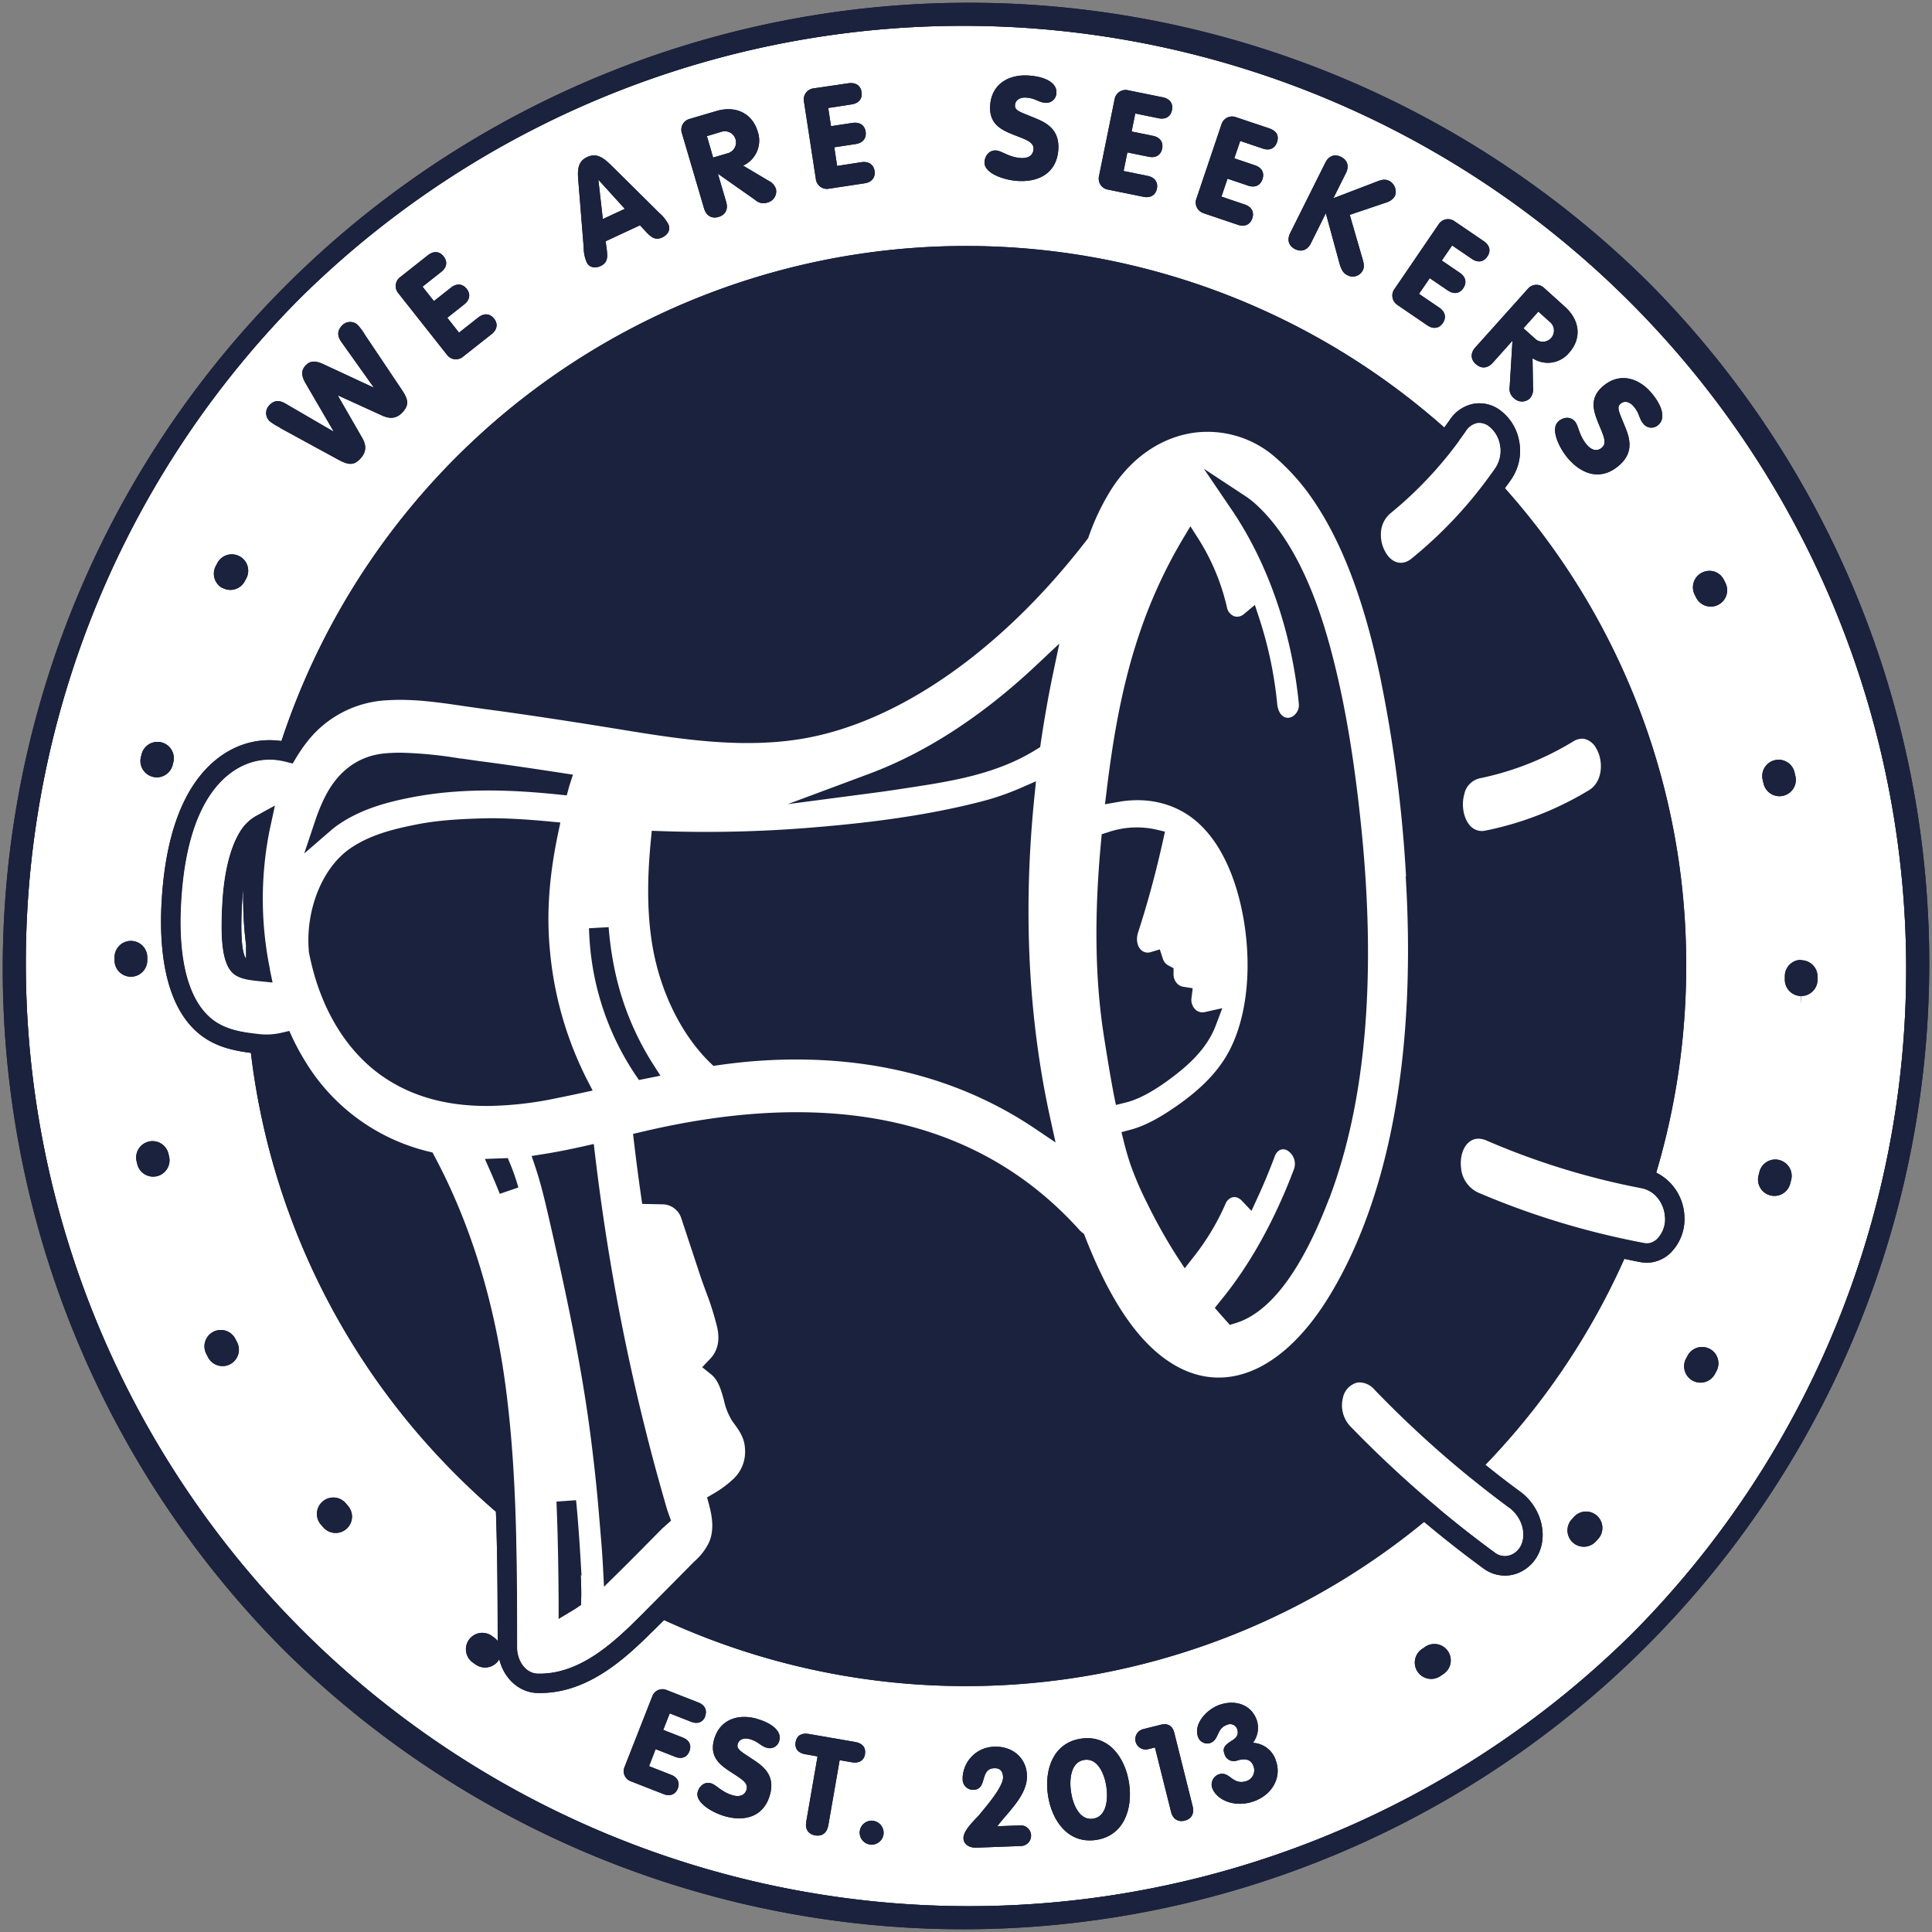
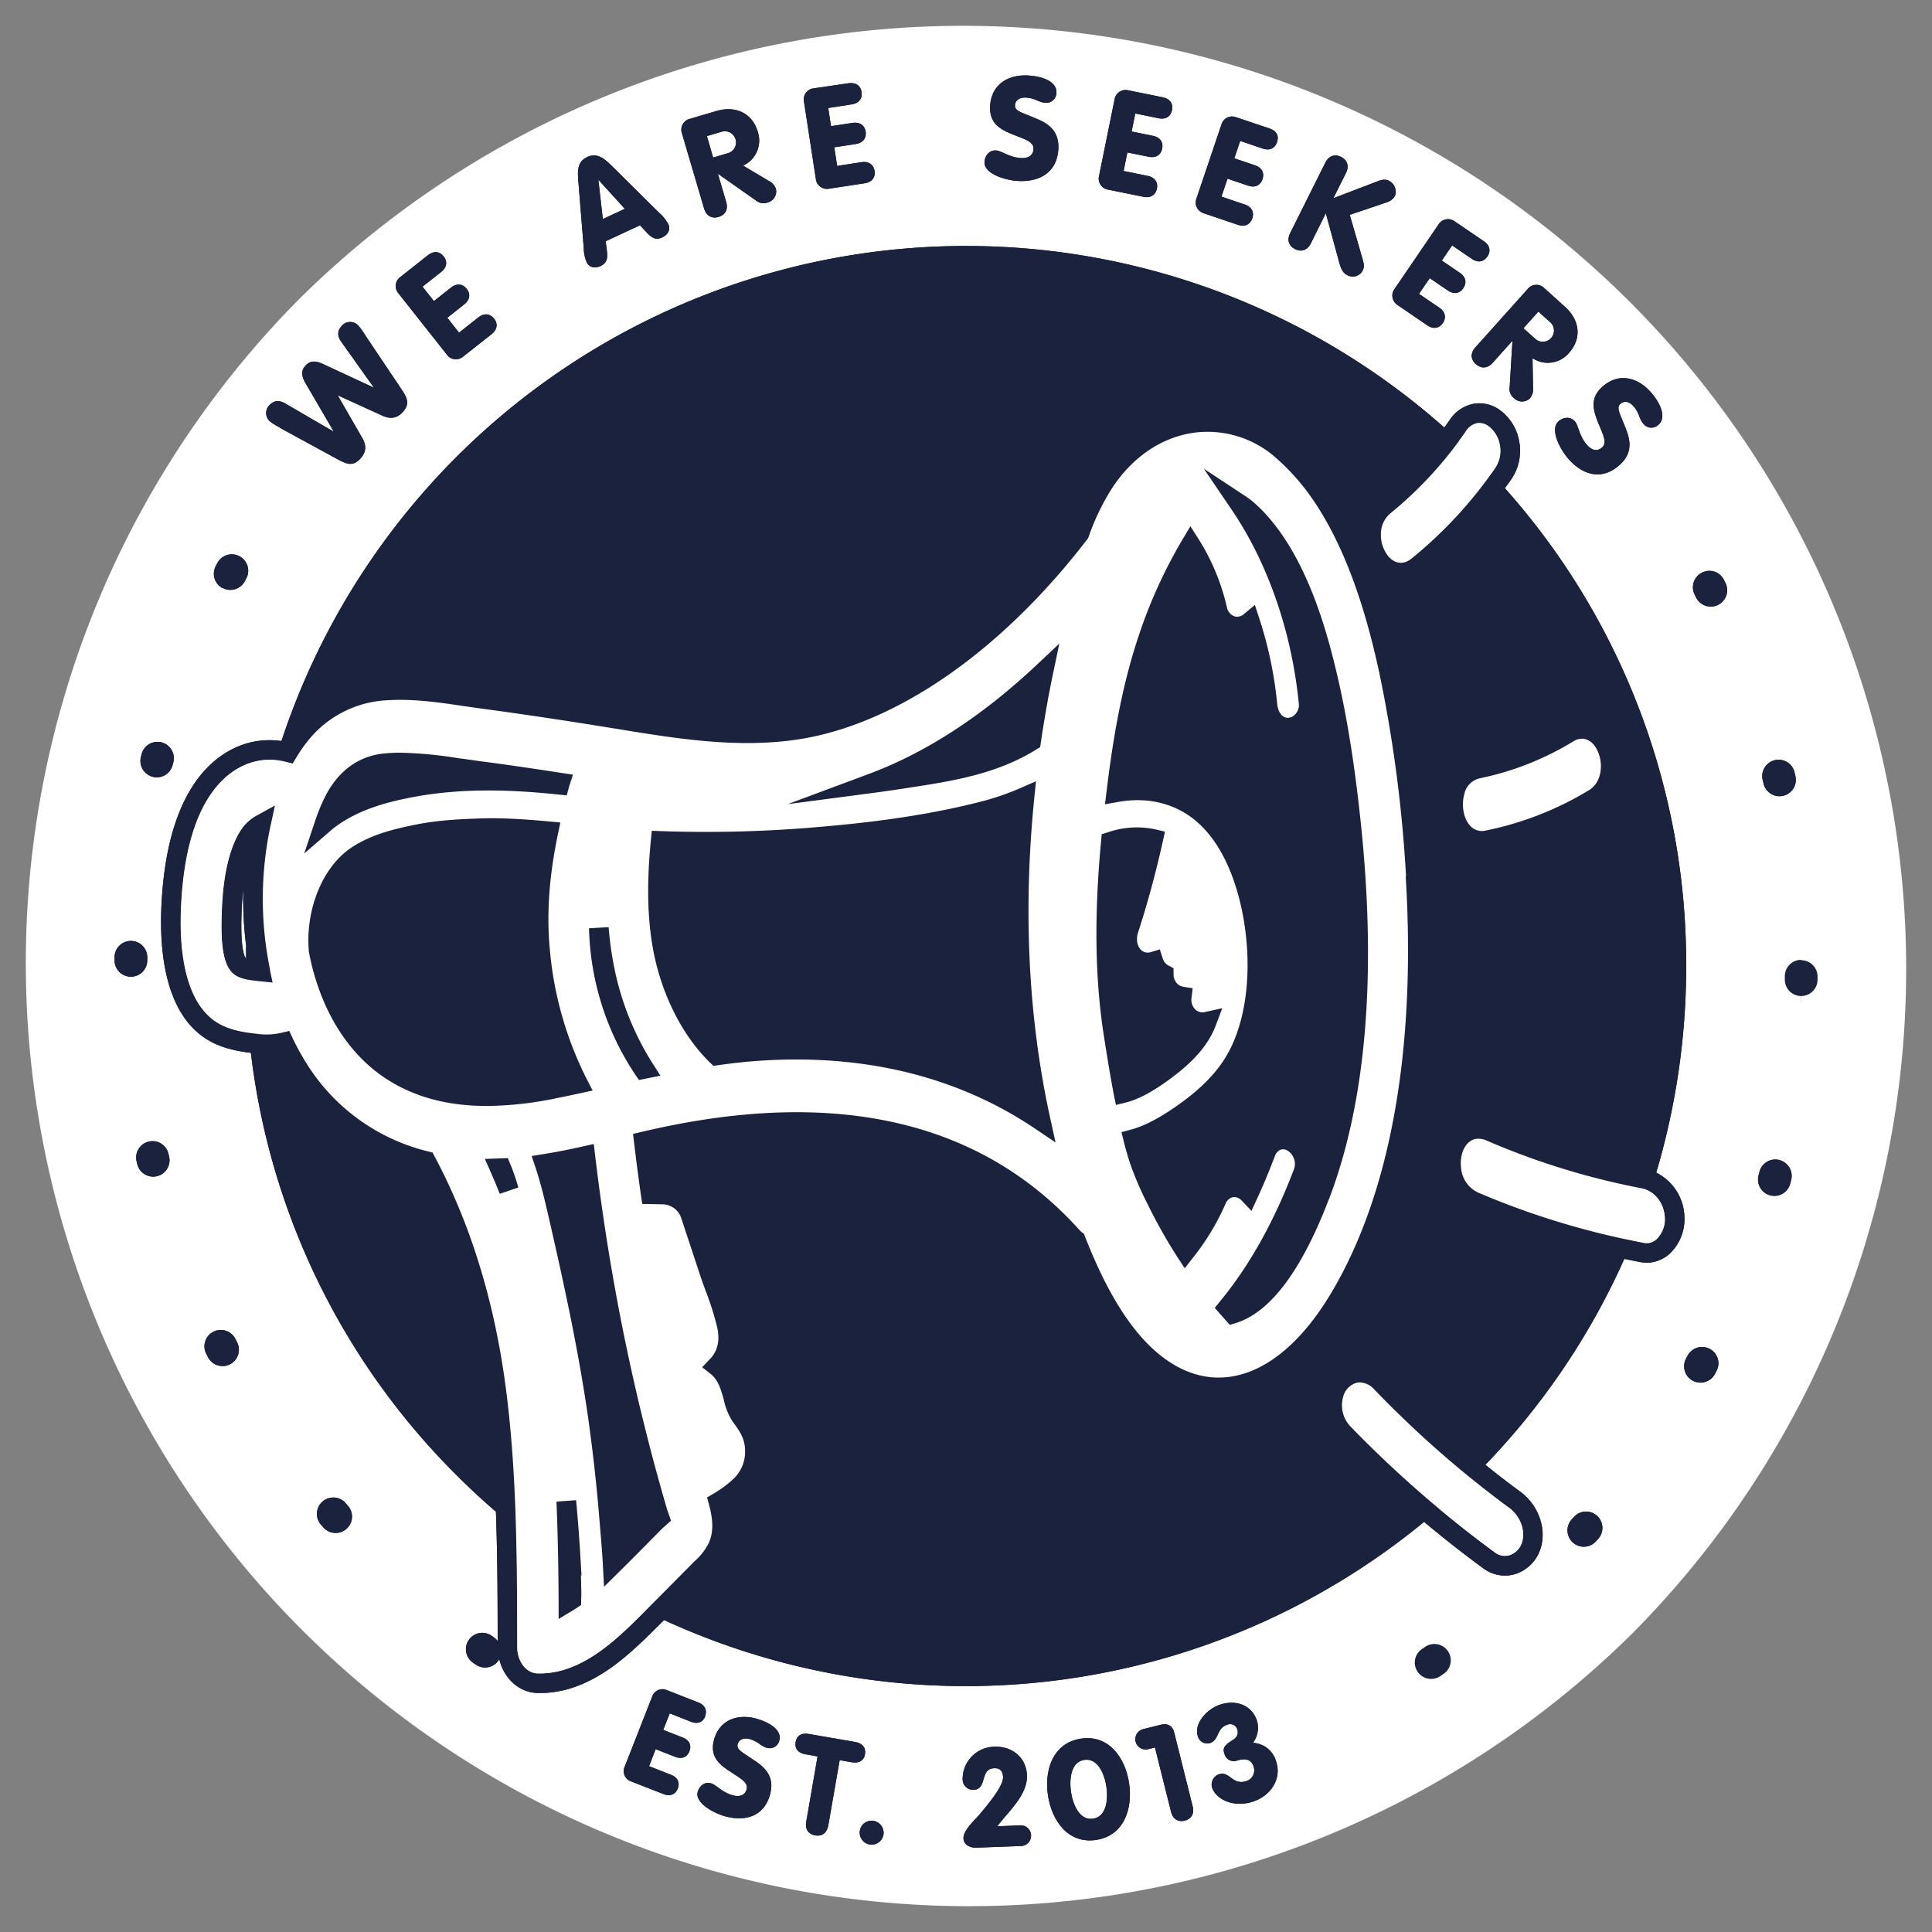
<svg xmlns="http://www.w3.org/2000/svg" viewBox="0 0 590.33 590.33">
  <rect x="0" y="0" width="590.33" height="590.33" fill="#808080" stroke="none" />
  <defs>
    <style>.cls-1{fill:#fff;}.cls-2{fill:#1a223d;}</style>
  </defs>
  <title>Recurso 1</title>
  <g id="Capa_2" data-name="Capa 2">
    <g id="Capa_1-2" data-name="Capa 1">
      <path class="cls-1" d="M498.93,498.93A288.17,288.17,0,0,1,91.4,91.4,288.17,288.17,0,0,1,498.93,498.93" />
-       <path class="cls-2" d="M503.88,86.45A295.17,295.17,0,0,0,86.45,503.88,295.17,295.17,0,0,0,503.88,86.45m-4.95,412.48A288.17,288.17,0,0,1,91.4,91.4,288.17,288.17,0,0,1,498.93,498.93" />
      <path class="cls-2" d="M543.7,354.45a5,5,0,0,0-1.26-.16,4.88,4.88,0,0,0-2.53.7,4.94,4.94,0,0,0-2.3,3.06l-.24.95a5,5,0,1,0,9.67,2.53l.26-1a5,5,0,0,0-3.6-6.07" />
      <path class="cls-2" d="M484.62,461.86a5,5,0,0,0-3.71,1.66l-.66.73a5,5,0,0,0,.33,7.06,5,5,0,0,0,7.06-.34l.7-.77a5,5,0,0,0-3.72-8.34" />
      <path class="cls-2" d="M538.82,239.24a5,5,0,1,0,9.74-2.24l-.23-1a5,5,0,0,0-9.74,2.28Z" />
      <path class="cls-2" d="M439.22,502.42a5,5,0,0,0-.94-.09,4.92,4.92,0,0,0-2.8.86l-.82.56a5,5,0,1,0,5.58,8.29l.86-.58a5,5,0,0,0,1.32-6.94,4.93,4.93,0,0,0-3.2-2.1" />
      <path class="cls-2" d="M550.36,293.28a5,5,0,0,0-5,5v1a5,5,0,0,0,4.94,5.06l.06,2.5v-2.5a5,5,0,0,0,5-4.94v-1a5,5,0,0,0-5-5" />
      <path class="cls-2" d="M526.71,177.11a5,5,0,0,0-2.91-2.47A5,5,0,0,0,520,175a5,5,0,0,0-2.17,6.73l.44.88a5,5,0,0,0,4.47,2.74,4.88,4.88,0,0,0,2.25-.54,5,5,0,0,0,2.5-2.9,5,5,0,0,0-.29-3.82Z" />
      <path class="cls-2" d="M522.44,412.18a4.9,4.9,0,0,0-2.36-.6,5,5,0,0,0-4.41,2.62l-.47.87a5,5,0,0,0,2,6.79,5,5,0,0,0,6.78-2l.49-.91a5,5,0,0,0-2-6.77" />
      <path class="cls-2" d="M68,179.64a5,5,0,0,0,6.77-2l.46-.86a5,5,0,0,0-2-6.79,5,5,0,0,0-6.79,2l-.49.92a5,5,0,0,0,2,6.77" />
      <path class="cls-2" d="M51.48,352.57a5,5,0,0,0-4.88-3.89,4.67,4.67,0,0,0-1.11.13,5,5,0,0,0-3.76,6l.24,1a5,5,0,0,0,9.73-2.29Z" />
      <path class="cls-2" d="M72,409.26a5,5,0,1,0-8.92,4.51l.47.92A5,5,0,0,0,68,417.41a4.92,4.92,0,0,0,2.28-.55,5,5,0,0,0,2.17-6.72Z" />
      <path class="cls-2" d="M46.66,237.36a5.29,5.29,0,0,0,1.25.16,5,5,0,0,0,4.84-3.77l.24-.95a5,5,0,0,0-9.67-2.53l-.26,1a5,5,0,0,0,3.6,6.08" />
      <path class="cls-2" d="M105.62,459.3a5,5,0,0,0-3.43-1.72h-.36a5,5,0,0,0-3.77,8.28l.69.78a5,5,0,1,0,7.52-6.59Z" />
      <path class="cls-2" d="M45,293.56v-1a5,5,0,1,0-10-.12v1a5,5,0,0,0,5,5l0,2.5v-2.5a5,5,0,0,0,5-5" />
      <path class="cls-2" d="M215.43,524.4c.69-1.76,0-3.39-2-4.18l-9.71-3.81a3.3,3.3,0,0,0-4.42,1.93l-8.45,21.54a3.29,3.29,0,0,0,1.93,4.41l10,3.91c2,.78,3.63.06,4.32-1.7s0-3.39-2-4.18l-6.77-2.66,2-5.2,6,2.35c2,.78,3.62.11,4.32-1.7s0-3.39-2-4.18l-6-2.35,2-5.05,6.53,2.57c2,.78,3.61.14,4.33-1.7" />
      <path class="cls-2" d="M231.2,525.16c-5.47-1.53-11.2.06-13,6.34-1.46,5.22,1.66,7.67,4.75,9.71,3.39,2.26,5.78,3.41,5.16,5.6-.39,1.41-1.69,2.45-4.24,1.74-3.36-.95-5-3.2-6.62-3.65-2-.56-3.56.84-4.06,2.62-.9,3.24,4.51,6.37,8.36,7.45,6.11,1.71,11.85.09,13.71-6.56,1.53-5.46-1.4-8.25-4.63-10.42-4.12-2.77-5.68-3.43-5.22-5.09.4-1.42,1.87-2,3.66-1.51,2.79.78,3.17,2.07,5.28,2.66a3,3,0,0,0,3.78-2.26c.7-2.51-1.71-5.15-7-6.63" />
      <path class="cls-2" d="M264.3,536c.33-1.95-.71-3.33-2.94-3.72l-14.26-2.47c-2.24-.39-3.68.55-4,2.5s.71,3.32,2.94,3.71l3.77.66-3.47,20c-.41,2.36.79,3.8,2.74,4.14s3.56-.62,4-3l3.48-20,3.76.66c2.24.39,3.7-.64,4-2.5" />
      <path class="cls-2" d="M266.74,556.34a3.66,3.66,0,1,0,3.24,4,3.72,3.72,0,0,0-3.24-4" />
      <path class="cls-2" d="M311.88,557.75l-7.15.27c3.41-4.55,9.28-9.56,9.06-15.58-.21-5.5-4.63-8.91-9.84-8.72a9.84,9.84,0,0,0-9.81,10,3.17,3.17,0,0,0,3.36,3.16c4.28-.16,1.78-6.43,6.28-6.59,1.63-.07,2.63.7,2.71,2.71.11,3-5.54,9.39-7.19,11.43-1.29,1.56-5,4.77-4.91,7.29.07,1.77,1.71,2.93,4,2.84l13.75-.51a3.16,3.16,0,0,0-.24-6.31" />
      <path class="cls-2" d="M330.29,531.25c-8.53,1.28-11.25,9.55-10.08,17.33s6.18,14.9,14.71,13.62,11.25-9.55,10.08-17.33-6.18-14.9-14.71-13.62M334,555.71c-4.2.63-6.2-4.47-6.75-8.17s-.14-9.17,4.06-9.8,6.2,4.47,6.75,8.18.14,9.16-4.06,9.79" />
      <path class="cls-2" d="M358.81,529.48c-.69-2.73-2.62-2.85-4.13-2.48l-5.39,1.35a3.15,3.15,0,0,0,1.53,6.12l2.08-.52,4.92,19.67c.58,2.32,2.26,3.16,4.18,2.68s3-2,2.43-4.34Z" />
      <path class="cls-2" d="M382.84,532.52a7.57,7.57,0,0,0,1.19-6.86c-1.69-4.89-6.65-6.38-11.38-4.75-3.78,1.3-8,5.7-6.62,9.72a3,3,0,0,0,3.64,2c2.94-1,1.94-4.45,5.2-5.58a2.28,2.28,0,0,1,3.15,1.27c.55,1.6-.16,2.64-1.52,3.47-2.34,1.47-3,2.36-2.36,4.11a2.93,2.93,0,0,0,3.78,2.07c2.09-.67,4.25-.71,5.09,1.71a3.47,3.47,0,0,1-2.05,4.5c-4.46,1.53-5.16-3.21-8.62-2a3.35,3.35,0,0,0-2,4c1.32,3.82,6.88,6.26,12.68,4.25,5.57-1.92,8.65-7.17,6.88-12.3a7.76,7.76,0,0,0-7.1-5.6" />
      <path class="cls-2" d="M85.59,130.76l17.34,9.45c3.07,1.68,4.95,2.39,7.23-.12,1.82-2,1.82-4,.51-6.3l-7.43-12.9.06-.06L116.83,127c2.42,1.08,4.41.9,6.23-1.09,2.29-2.51,1.4-4.32-.55-7.21l-11-16.4a17.74,17.74,0,0,0-2.2-3,3.38,3.38,0,0,0-4.91.29c-1.56,1.71-1.17,3.35-.15,4.81l9.91,13.93-.06.06-15.42-7.17c-2.58-1.17-4.07-.89-5.33.49s-1.41,2.9,0,5.36l8.56,14.69-.06.07-14.77-8.59c-1.55-.88-3.23-1.11-4.78.59a3.38,3.38,0,0,0,.17,4.92,17.28,17.28,0,0,0,3.13,1.92" />
      <path class="cls-2" d="M136.54,108.36a3.39,3.39,0,0,0,5,.58l8.67-6.84c1.74-1.38,2-3.21.74-4.75s-3-1.75-4.78-.37l-5.91,4.66-3.58-4.54L141.85,93c1.74-1.38,2-3.18.74-4.75s-3-1.75-4.78-.38L132.58,92l-3.47-4.41,5.7-4.5c1.74-1.37,2-3.14.74-4.74s-3-1.75-4.78-.38l-8.47,6.69a3.39,3.39,0,0,0-.58,4.94Z" />
      <path class="cls-2" d="M178.36,75.73a11.3,11.3,0,0,0,.89,4.38c.73,1.58,2.47,2,4.29,1.17,2.09-1,2.13-2.62,1.9-4.67l-.39-2.89,10.5-4.88,2,2.15c1.42,1.5,2.71,2.53,4.8,1.56,1.81-.85,2.6-2.46,1.87-4a11.48,11.48,0,0,0-2.79-3.5L187.52,51.27c-2.6-2.58-4.83-4.81-8.11-3.28s-2.93,4.62-2.62,8.27ZM182.91,55l8,8.81-6.71,3.12L182.84,55Z" />
      <path class="cls-2" d="M215.13,63.69c.7,2.38,2.47,3.17,4.44,2.59s3-2.2,2.32-4.58l-2.52-8.55.08,0,11.39,8a3.62,3.62,0,0,0,3.71.72,3.49,3.49,0,0,0,2.54-4.15,4.33,4.33,0,0,0-2.28-2.5l-7.75-4.61a8.43,8.43,0,0,0,4.47-10.38c-1.64-5.55-6.64-8.07-12.65-6.3l-8.14,2.4a3.39,3.39,0,0,0-2.38,4.37Zm5.3-23.42a3.42,3.42,0,1,1,1.93,6.56l-4.46,1.31L216,41.59Z" />
      <path class="cls-2" d="M249.29,54.71a3.4,3.4,0,0,0,4,2.95L264.23,56c2.19-.33,3.29-1.82,3-3.76s-1.79-3-4-2.69l-7.44,1.15L254.92,45l6.58-1c2.19-.34,3.29-1.79,3-3.76s-1.78-3-4-2.69l-6.58,1L253.07,33l7.18-1.11c2.19-.34,3.3-1.74,3-3.76s-1.79-3-4-2.69L248.59,27a3.4,3.4,0,0,0-2.94,4Z" />
      <path class="cls-2" d="M310.85,55.28c6.55.45,12-2.4,12.52-9.51.4-5.86-3.15-8.07-6.88-9.59-4.75-2-6.47-2.28-6.35-4.06.11-1.52,1.48-2.43,3.39-2.3,3,.21,3.65,1.43,5.9,1.59a3.09,3.09,0,0,0,3.36-3.08c.18-2.69-2.8-4.86-8.45-5.25-5.86-.41-11.33,2.39-11.79,9.12-.39,5.6,3.28,7.42,6.84,8.85,3.9,1.58,6.56,2.24,6.4,4.58-.11,1.52-1.2,2.84-3.94,2.65-3.6-.25-5.73-2.18-7.47-2.3-2.12-.15-3.42,1.59-3.55,3.5-.24,3.47,5.89,5.51,10,5.8" />
      <path class="cls-2" d="M338.57,57.94l10.83,2.2c2.18.44,3.72-.58,4.1-2.5s-.63-3.45-2.8-3.89l-7.38-1.5,1.16-5.67L351,47.9c2.17.44,3.7-.53,4.1-2.49s-.63-3.46-2.8-3.9l-6.53-1.33,1.12-5.5L354,36.13c2.17.44,3.7-.49,4.1-2.5s-.63-3.45-2.8-3.9l-10.57-2.14a3.4,3.4,0,0,0-4.16,2.75l-4.76,23.45a3.39,3.39,0,0,0,2.75,4.15" />
      <path class="cls-2" d="M367.8,65.17l10.47,3.53c2.1.71,3.75-.11,4.38-2s-.2-3.5-2.3-4.21l-7.13-2.41,1.85-5.48,6.31,2.13c2.1.7,3.74-.07,4.38-2s-.2-3.51-2.3-4.22l-6.31-2.13,1.8-5.31,6.88,2.32c2.1.71,3.73,0,4.38-2S390,40,387.92,39.26l-10.23-3.44A3.39,3.39,0,0,0,373.23,38l-7.65,22.68a3.39,3.39,0,0,0,2.22,4.46" />
      <path class="cls-2" d="M395.71,76.12c1.83.91,3.72.44,4.83-1.77l4.57-9.19L409,79.43c.45,1.64.9,3.75,2.57,4.59a3.43,3.43,0,0,0,4.86-1.47c.58-1.16.21-2.37-.24-3.91l-3.77-13,11.28-3.81a4.39,4.39,0,0,0,2.51-1.91,3.73,3.73,0,0,0-1.64-4.6c-.94-.47-1.81-.66-3.76.12l-13.4,5.13,3.85-7.71c1.1-2.22.34-4-1.49-4.92s-3.72-.44-4.82,1.78L394.23,71.2c-1.11,2.22-.35,4,1.48,4.92" />
      <path class="cls-2" d="M427,93.19l9.12,6.22c1.84,1.26,3.65.91,4.75-.71s.76-3.43-1.07-4.68l-6.22-4.23L436.87,85l5.5,3.74c1.83,1.25,3.62,1,4.75-.7s.76-3.44-1.08-4.69l-5.49-3.74L443.71,75l6,4.09c1.83,1.25,3.59,1,4.75-.71s.75-3.43-1.08-4.68l-8.91-6.07a3.4,3.4,0,0,0-4.9.92L426.1,88.3a3.39,3.39,0,0,0,.93,4.89" />
      <path class="cls-2" d="M451,111.28c1.52,1.36,3.46,1.41,5.12-.44l5.94-6.64.07.06-.84,13.9a3.62,3.62,0,0,0,1.34,3.53,3.47,3.47,0,0,0,4.86,0,4.27,4.27,0,0,0,.93-3.25l-.15-9a8.43,8.43,0,0,0,11.18-1.66c3.86-4.31,3.37-9.89-1.3-14.07L471.82,88a3.39,3.39,0,0,0-5,.28l-16,17.85c-1.66,1.84-1.4,3.77.13,5.14m19.1-16.06,3.47,3.11a3.42,3.42,0,1,1-4.56,5.08l-3.46-3.1Z" />
      <path class="cls-2" d="M476.23,128.74c-2.67,2.24.14,8.07,2.8,11.23,4.23,5,10.09,7,15.54,2.37,4.49-3.78,3.61-7.87,2.11-11.61-1.91-4.76-2.87-6.23-1.5-7.38,1.16-1,2.77-.63,4,.84,1.93,2.29,1.51,3.61,3,5.34a3.09,3.09,0,0,0,4.55.27c2.06-1.74,1.54-5.39-2.11-9.72-3.78-4.49-9.6-6.47-14.75-2.13-4.3,3.62-3,7.52-1.6,11.07,1.58,3.9,2.95,6.28,1.16,7.79-1.17,1-2.88,1.11-4.64-1-2.33-2.77-2.42-5.64-3.54-7-1.38-1.63-3.53-1.36-5-.12" />
      <path class="cls-2" d="M514.67,371.45a15.58,15.58,0,0,0-8.6-13.15,221.08,221.08,0,0,0,9.15-63.13,218.42,218.42,0,0,0-55.4-146c.63-.87,1.26-1.72,1.87-2.6a15.39,15.39,0,0,0,2.46-11.93,15,15,0,0,0-5.93-9.4,10.57,10.57,0,0,0-8-1.85,11.26,11.26,0,0,0-7.29,5c-.54.77-1.08,1.51-1.62,2.25A220.24,220.24,0,0,0,86,226.43c-9.24-1.32-18.1,2.36-24.66,10.37-7.08,8.66-11.12,22-12,39.64-.64,13,.78,30.33,11.19,39.18,4.87,4.14,10.58,5.38,16.13,6.09a218.38,218.38,0,0,0,62.87,129.06q5.82,5.82,12,11.14c.48,13.21.52,26.46.54,39.51a5.12,5.12,0,0,0-1-1l-.8-.57a5,5,0,0,0-2.9-.93,4.57,4.57,0,0,0-.83.07,5,5,0,0,0-2.08,9l.84.59a5,5,0,0,0,7-1.19,3.83,3.83,0,0,0,.25-.44c1.4,5.87,6,10.18,11.63,10.35h.92c13,0,23.45-8.41,31.13-15.74,2.24-2.14,4.47-4.34,6.68-6.55a220.54,220.54,0,0,0,232.23-30q8.83,7.41,18.1,14.21a11.14,11.14,0,0,0,6.6,2.21,10.72,10.72,0,0,0,3.48-.58l.5-.18a11.94,11.94,0,0,0,7-7.82c1.75-6-.84-13.05-6.29-17.05q-5.37-3.93-10.67-8.22a219.68,219.68,0,0,0,42.46-62.93c1.65.34,3.3.69,4.95,1a11.21,11.21,0,0,0,1.91.17,10.07,10.07,0,0,0,2.77-.39,10.65,10.65,0,0,0,4.21-2.34,14.53,14.53,0,0,0,4.5-11.64M80.1,248.27l-1.92,1.06a13.35,13.35,0,0,0-4.74,4.58c-3.17,5-5.1,12.89-5.59,22.89-.43,8.83-.32,17.46,3.39,20.7a8.76,8.76,0,0,0,3.92,1.75c.1,5.47.4,10.92.89,16.32-4.27-.63-8.29-1.7-11.61-4.52-8.54-7.27-9.65-22.67-9.08-34.31.8-16.34,4.38-28.5,10.64-36.14,4.92-6,11.42-9,18.2-8.35q-2.36,7.92-4.1,16m-4.91,40.92c0,1.24,0,2.49,0,3.73-.53-.56-1.91-3.26-1.3-15.85.09-1.93.25-3.77.46-5.52a112.85,112.85,0,0,0,.89,17.64M192.06,497.26c-6.87,6.56-16.15,14.08-27,14.08h-.76c-3.49-.1-6.22-3.65-6.23-8.06v-.9c0-11.66,0-23.49-.37-35.34q6.18,5,12.66,9.44c.08,4.75.13,9.16.15,13l0,5.26,4.5-2.7c.41-.25.83-.51,1.24-.79l1.26-.86.06-1.52c.08-2.53,0-5.1-.14-7.64a217.52,217.52,0,0,0,19.66,11.1c-1.69,1.68-3.38,3.34-5.08,5M502.39,379.75c-1.22-.23-2.43-.49-3.65-.73q3-7.35,5.51-14.9a9.75,9.75,0,0,1,4.43,7.72,8.52,8.52,0,0,1-2.5,6.77,4.89,4.89,0,0,1-1.87,1.06,4.28,4.28,0,0,1-1.92.08m-37.32,91.43a5.91,5.91,0,0,1-3.46,3.9l-.21.08a5,5,0,0,1-4.64-.78q-8.68-6.36-17-13.31,5.07-4.44,9.9-9.2,5.64,4.58,11.35,8.77c3.46,2.54,5.14,6.87,4.08,10.54M451.29,129.31a4.37,4.37,0,0,1,.72-.06,4.88,4.88,0,0,1,2.78.93,9.08,9.08,0,0,1,3.47,5.65,9.47,9.47,0,0,1-1.49,7.33c-.35.51-.72,1-1.08,1.5-1.62-1.72-3.25-3.42-4.92-5.1s-3.31-3.24-5-4.82c.71-1,1.41-1.92,2.09-2.9a5.48,5.48,0,0,1,3.43-2.53" />
-       <path class="cls-2" d="M503.88,86.45A295.17,295.17,0,0,0,86.45,503.88,295.17,295.17,0,0,0,503.88,86.45m-4.95,412.48A288.17,288.17,0,0,1,91.4,91.4,288.17,288.17,0,0,1,498.93,498.93" />
      <path class="cls-2" d="M543.7,354.45a5,5,0,0,0-1.26-.16,4.88,4.88,0,0,0-2.53.7,4.94,4.94,0,0,0-2.3,3.06l-.24.95a5,5,0,1,0,9.67,2.53l.26-1a5,5,0,0,0-3.6-6.07" />
      <path class="cls-2" d="M484.62,461.86a5,5,0,0,0-3.71,1.66l-.66.73a5,5,0,0,0,.33,7.06,5,5,0,0,0,7.06-.34l.7-.77a5,5,0,0,0-3.72-8.34" />
      <path class="cls-2" d="M538.82,239.24a5,5,0,1,0,9.74-2.24l-.23-1a5,5,0,0,0-9.74,2.28Z" />
-       <path class="cls-2" d="M439.22,502.42a5,5,0,0,0-.94-.09,4.92,4.92,0,0,0-2.8.86l-.82.56a5,5,0,1,0,5.58,8.29l.86-.58a5,5,0,0,0,1.32-6.94,4.93,4.93,0,0,0-3.2-2.1" />
-       <path class="cls-2" d="M550.36,293.28a5,5,0,0,0-5,5v1a5,5,0,0,0,4.94,5.06l.06,2.5v-2.5a5,5,0,0,0,5-4.94v-1a5,5,0,0,0-5-5" />
      <path class="cls-2" d="M526.71,177.11a5,5,0,0,0-2.91-2.47A5,5,0,0,0,520,175a5,5,0,0,0-2.17,6.73l.44.88a5,5,0,0,0,4.47,2.74,4.88,4.88,0,0,0,2.25-.54,5,5,0,0,0,2.5-2.9,5,5,0,0,0-.29-3.82Z" />
      <path class="cls-2" d="M522.44,412.18a4.9,4.9,0,0,0-2.36-.6,5,5,0,0,0-4.41,2.62l-.47.87a5,5,0,0,0,2,6.79,5,5,0,0,0,6.78-2l.49-.91a5,5,0,0,0-2-6.77" />
      <path class="cls-2" d="M68,179.64a5,5,0,0,0,6.77-2l.46-.86a5,5,0,0,0-2-6.79,5,5,0,0,0-6.79,2l-.49.92a5,5,0,0,0,2,6.77" />
      <path class="cls-2" d="M51.48,352.57a5,5,0,0,0-4.88-3.89,4.67,4.67,0,0,0-1.11.13,5,5,0,0,0-3.76,6l.24,1a5,5,0,0,0,9.73-2.29Z" />
      <path class="cls-2" d="M72,409.26a5,5,0,1,0-8.92,4.51l.47.92A5,5,0,0,0,68,417.41a4.92,4.92,0,0,0,2.28-.55,5,5,0,0,0,2.17-6.72Z" />
      <path class="cls-2" d="M46.66,237.36a5.29,5.29,0,0,0,1.25.16,5,5,0,0,0,4.84-3.77l.24-.95a5,5,0,0,0-9.67-2.53l-.26,1a5,5,0,0,0,3.6,6.08" />
      <path class="cls-2" d="M105.62,459.3a5,5,0,0,0-3.43-1.72h-.36a5,5,0,0,0-3.77,8.28l.69.78a5,5,0,1,0,7.52-6.59Z" />
      <path class="cls-2" d="M45,293.56v-1a5,5,0,1,0-10-.12v1a5,5,0,0,0,5,5l0,2.5v-2.5a5,5,0,0,0,5-5" />
      <path class="cls-2" d="M215.43,524.4c.69-1.76,0-3.39-2-4.18l-9.71-3.81a3.3,3.3,0,0,0-4.42,1.93l-8.45,21.54a3.29,3.29,0,0,0,1.93,4.41l10,3.91c2,.78,3.63.06,4.32-1.7s0-3.39-2-4.18l-6.77-2.66,2-5.2,6,2.35c2,.78,3.62.11,4.32-1.7s0-3.39-2-4.18l-6-2.35,2-5.05,6.53,2.57c2,.78,3.61.14,4.33-1.7" />
      <path class="cls-2" d="M231.2,525.16c-5.47-1.53-11.2.06-13,6.34-1.46,5.22,1.66,7.67,4.75,9.71,3.39,2.26,5.78,3.41,5.16,5.6-.39,1.41-1.69,2.45-4.24,1.74-3.36-.95-5-3.2-6.62-3.65-2-.56-3.56.84-4.06,2.62-.9,3.24,4.51,6.37,8.36,7.45,6.11,1.71,11.85.09,13.71-6.56,1.53-5.46-1.4-8.25-4.63-10.42-4.12-2.77-5.68-3.43-5.22-5.09.4-1.42,1.87-2,3.66-1.51,2.79.78,3.17,2.07,5.28,2.66a3,3,0,0,0,3.78-2.26c.7-2.51-1.71-5.15-7-6.63" />
      <path class="cls-2" d="M264.3,536c.33-1.95-.71-3.33-2.94-3.72l-14.26-2.47c-2.24-.39-3.68.55-4,2.5s.71,3.32,2.94,3.71l3.77.66-3.47,20c-.41,2.36.79,3.8,2.74,4.14s3.56-.62,4-3l3.48-20,3.76.66c2.24.39,3.7-.64,4-2.5" />
      <path class="cls-2" d="M266.74,556.34a3.66,3.66,0,1,0,3.24,4,3.72,3.72,0,0,0-3.24-4" />
      <path class="cls-2" d="M311.88,557.75l-7.15.27c3.41-4.55,9.28-9.56,9.06-15.58-.21-5.5-4.63-8.91-9.84-8.72a9.84,9.84,0,0,0-9.81,10,3.17,3.17,0,0,0,3.36,3.16c4.28-.16,1.78-6.43,6.28-6.59,1.63-.07,2.63.7,2.71,2.71.11,3-5.54,9.39-7.19,11.43-1.29,1.56-5,4.77-4.91,7.29.07,1.77,1.71,2.93,4,2.84l13.75-.51a3.16,3.16,0,0,0-.24-6.31" />
      <path class="cls-2" d="M330.29,531.25c-8.53,1.28-11.25,9.55-10.08,17.33s6.18,14.9,14.71,13.62,11.25-9.55,10.08-17.33-6.18-14.9-14.71-13.62M334,555.71c-4.2.63-6.2-4.47-6.75-8.17s-.14-9.17,4.06-9.8,6.2,4.47,6.75,8.18.14,9.16-4.06,9.79" />
      <path class="cls-2" d="M358.81,529.48c-.69-2.73-2.62-2.85-4.13-2.48l-5.39,1.35a3.15,3.15,0,0,0,1.53,6.12l2.08-.52,4.92,19.67c.58,2.32,2.26,3.16,4.18,2.68s3-2,2.43-4.34Z" />
      <path class="cls-2" d="M382.84,532.52a7.57,7.57,0,0,0,1.19-6.86c-1.69-4.89-6.65-6.38-11.38-4.75-3.78,1.3-8,5.7-6.62,9.72a3,3,0,0,0,3.64,2c2.94-1,1.94-4.45,5.2-5.58a2.28,2.28,0,0,1,3.15,1.27c.55,1.6-.16,2.64-1.52,3.47-2.34,1.47-3,2.36-2.36,4.11a2.93,2.93,0,0,0,3.78,2.07c2.09-.67,4.25-.71,5.09,1.71a3.47,3.47,0,0,1-2.05,4.5c-4.46,1.53-5.16-3.21-8.62-2a3.35,3.35,0,0,0-2,4c1.32,3.82,6.88,6.26,12.68,4.25,5.57-1.92,8.65-7.17,6.88-12.3a7.76,7.76,0,0,0-7.1-5.6" />
      <path class="cls-2" d="M85.59,130.76l17.34,9.45c3.07,1.68,4.95,2.39,7.23-.12,1.82-2,1.82-4,.51-6.3l-7.43-12.9.06-.06L116.83,127c2.42,1.08,4.41.9,6.23-1.09,2.29-2.51,1.4-4.32-.55-7.21l-11-16.4a17.74,17.74,0,0,0-2.2-3,3.38,3.38,0,0,0-4.91.29c-1.56,1.71-1.17,3.35-.15,4.81l9.91,13.93-.06.06-15.42-7.17c-2.58-1.17-4.07-.89-5.33.49s-1.41,2.9,0,5.36l8.56,14.69-.06.07-14.77-8.59c-1.55-.88-3.23-1.11-4.78.59a3.38,3.38,0,0,0,.17,4.92,17.28,17.28,0,0,0,3.13,1.92" />
      <path class="cls-2" d="M136.54,108.36a3.39,3.39,0,0,0,5,.58l8.67-6.84c1.74-1.38,2-3.21.74-4.75s-3-1.75-4.78-.37l-5.91,4.66-3.58-4.54L141.85,93c1.74-1.38,2-3.18.74-4.75s-3-1.75-4.78-.38L132.58,92l-3.47-4.41,5.7-4.5c1.74-1.37,2-3.14.74-4.74s-3-1.75-4.78-.38l-8.47,6.69a3.39,3.39,0,0,0-.58,4.94Z" />
      <path class="cls-2" d="M178.36,75.73a11.3,11.3,0,0,0,.89,4.38c.73,1.58,2.47,2,4.29,1.17,2.09-1,2.13-2.62,1.9-4.67l-.39-2.89,10.5-4.88,2,2.15c1.42,1.5,2.71,2.53,4.8,1.56,1.81-.85,2.6-2.46,1.87-4a11.48,11.48,0,0,0-2.79-3.5L187.52,51.27c-2.6-2.58-4.83-4.81-8.11-3.28s-2.93,4.62-2.62,8.27ZM182.91,55l8,8.81-6.71,3.12L182.84,55Z" />
      <path class="cls-2" d="M215.13,63.69c.7,2.38,2.47,3.17,4.44,2.59s3-2.2,2.32-4.58l-2.52-8.55.08,0,11.39,8a3.62,3.62,0,0,0,3.71.72,3.49,3.49,0,0,0,2.54-4.15,4.33,4.33,0,0,0-2.28-2.5l-7.75-4.61a8.43,8.43,0,0,0,4.47-10.38c-1.64-5.55-6.64-8.07-12.65-6.3l-8.14,2.4a3.39,3.39,0,0,0-2.38,4.37Zm5.3-23.42a3.42,3.42,0,1,1,1.93,6.56l-4.46,1.31L216,41.59Z" />
      <path class="cls-2" d="M249.29,54.71a3.4,3.4,0,0,0,4,2.95L264.23,56c2.19-.33,3.29-1.82,3-3.76s-1.79-3-4-2.69l-7.44,1.15L254.92,45l6.58-1c2.19-.34,3.29-1.79,3-3.76s-1.78-3-4-2.69l-6.58,1L253.07,33l7.18-1.11c2.19-.34,3.3-1.74,3-3.76s-1.79-3-4-2.69L248.59,27a3.4,3.4,0,0,0-2.94,4Z" />
      <path class="cls-2" d="M310.85,55.28c6.55.45,12-2.4,12.52-9.51.4-5.86-3.15-8.07-6.88-9.59-4.75-2-6.47-2.28-6.35-4.06.11-1.52,1.48-2.43,3.39-2.3,3,.21,3.65,1.43,5.9,1.59a3.09,3.09,0,0,0,3.36-3.08c.18-2.69-2.8-4.86-8.45-5.25-5.86-.41-11.33,2.39-11.79,9.12-.39,5.6,3.28,7.42,6.84,8.85,3.9,1.58,6.56,2.24,6.4,4.58-.11,1.52-1.2,2.84-3.94,2.65-3.6-.25-5.73-2.18-7.47-2.3-2.12-.15-3.42,1.59-3.55,3.5-.24,3.47,5.89,5.51,10,5.8" />
      <path class="cls-2" d="M338.57,57.94l10.83,2.2c2.18.44,3.72-.58,4.1-2.5s-.63-3.45-2.8-3.89l-7.38-1.5,1.16-5.67L351,47.9c2.17.44,3.7-.53,4.1-2.49s-.63-3.46-2.8-3.9l-6.53-1.33,1.12-5.5L354,36.13c2.17.44,3.7-.49,4.1-2.5s-.63-3.45-2.8-3.9l-10.57-2.14a3.4,3.4,0,0,0-4.16,2.75l-4.76,23.45a3.39,3.39,0,0,0,2.75,4.15" />
      <path class="cls-2" d="M367.8,65.17l10.47,3.53c2.1.71,3.75-.11,4.38-2s-.2-3.5-2.3-4.21l-7.13-2.41,1.85-5.48,6.31,2.13c2.1.7,3.74-.07,4.38-2s-.2-3.51-2.3-4.22l-6.31-2.13,1.8-5.31,6.88,2.32c2.1.71,3.73,0,4.38-2S390,40,387.92,39.26l-10.23-3.44A3.39,3.39,0,0,0,373.23,38l-7.65,22.68a3.39,3.39,0,0,0,2.22,4.46" />
      <path class="cls-2" d="M395.71,76.12c1.83.91,3.72.44,4.83-1.77l4.57-9.19L409,79.43c.45,1.64.9,3.75,2.57,4.59a3.43,3.43,0,0,0,4.86-1.47c.58-1.16.21-2.37-.24-3.91l-3.77-13,11.28-3.81a4.39,4.39,0,0,0,2.51-1.91,3.73,3.73,0,0,0-1.64-4.6c-.94-.47-1.81-.66-3.76.12l-13.4,5.13,3.85-7.71c1.1-2.22.34-4-1.49-4.92s-3.72-.44-4.82,1.78L394.23,71.2c-1.11,2.22-.35,4,1.48,4.92" />
      <path class="cls-2" d="M427,93.19l9.12,6.22c1.84,1.26,3.65.91,4.75-.71s.76-3.43-1.07-4.68l-6.22-4.23L436.87,85l5.5,3.74c1.83,1.25,3.62,1,4.75-.7s.76-3.44-1.08-4.69l-5.49-3.74L443.71,75l6,4.09c1.83,1.25,3.59,1,4.75-.71s.75-3.43-1.08-4.68l-8.91-6.07a3.4,3.4,0,0,0-4.9.92L426.1,88.3a3.39,3.39,0,0,0,.93,4.89" />
      <path class="cls-2" d="M451,111.28c1.52,1.36,3.46,1.41,5.12-.44l5.94-6.64.07.06-.84,13.9a3.62,3.62,0,0,0,1.34,3.53,3.47,3.47,0,0,0,4.86,0,4.27,4.27,0,0,0,.93-3.25l-.15-9a8.43,8.43,0,0,0,11.18-1.66c3.86-4.31,3.37-9.89-1.3-14.07L471.82,88a3.39,3.39,0,0,0-5,.28l-16,17.85c-1.66,1.84-1.4,3.77.13,5.14m19.1-16.06,3.47,3.11a3.42,3.42,0,1,1-4.56,5.08l-3.46-3.1Z" />
      <path class="cls-2" d="M476.23,128.74c-2.67,2.24.14,8.07,2.8,11.23,4.23,5,10.09,7,15.54,2.37,4.49-3.78,3.61-7.87,2.11-11.61-1.91-4.76-2.87-6.23-1.5-7.38,1.16-1,2.77-.63,4,.84,1.93,2.29,1.51,3.61,3,5.34a3.09,3.09,0,0,0,4.55.27c2.06-1.74,1.54-5.39-2.11-9.72-3.78-4.49-9.6-6.47-14.75-2.13-4.3,3.62-3,7.52-1.6,11.07,1.58,3.9,2.95,6.28,1.16,7.79-1.17,1-2.88,1.11-4.64-1-2.33-2.77-2.42-5.64-3.54-7-1.38-1.63-3.53-1.36-5-.12" />
      <path class="cls-2" d="M514.67,371.45a15.58,15.58,0,0,0-8.6-13.15,221.08,221.08,0,0,0,9.15-63.13,218.42,218.42,0,0,0-55.4-146c.63-.87,1.26-1.72,1.87-2.6a15.39,15.39,0,0,0,2.46-11.93,15,15,0,0,0-5.93-9.4,10.57,10.57,0,0,0-8-1.85,11.26,11.26,0,0,0-7.29,5c-.54.77-1.08,1.51-1.62,2.25A220.24,220.24,0,0,0,86,226.43c-9.24-1.32-18.1,2.36-24.66,10.37-7.08,8.66-11.12,22-12,39.64-.64,13,.78,30.33,11.19,39.18,4.87,4.14,10.58,5.38,16.13,6.09a218.38,218.38,0,0,0,62.87,129.06q5.82,5.82,12,11.14c.48,13.21.52,26.46.54,39.51a5.12,5.12,0,0,0-1-1l-.8-.57a5,5,0,0,0-2.9-.93,4.57,4.57,0,0,0-.83.07,5,5,0,0,0-2.08,9l.84.59a5,5,0,0,0,7-1.19,3.83,3.83,0,0,0,.25-.44c1.4,5.87,6,10.18,11.63,10.35h.92c13,0,23.45-8.41,31.13-15.74,2.24-2.14,4.47-4.34,6.68-6.55a220.54,220.54,0,0,0,232.23-30q8.83,7.41,18.1,14.21a11.14,11.14,0,0,0,6.6,2.21,10.72,10.72,0,0,0,3.48-.58l.5-.18a11.94,11.94,0,0,0,7-7.82c1.75-6-.84-13.05-6.29-17.05q-5.37-3.93-10.67-8.22a219.68,219.68,0,0,0,42.46-62.93c1.65.34,3.3.69,4.95,1a11.21,11.21,0,0,0,1.91.17,10.07,10.07,0,0,0,2.77-.39,10.65,10.65,0,0,0,4.21-2.34,14.53,14.53,0,0,0,4.5-11.64M80.1,248.27l-1.92,1.06a13.35,13.35,0,0,0-4.74,4.58c-3.17,5-5.1,12.89-5.59,22.89-.43,8.83-.32,17.46,3.39,20.7a8.76,8.76,0,0,0,3.92,1.75c.1,5.47.4,10.92.89,16.32-4.27-.63-8.29-1.7-11.61-4.52-8.54-7.27-9.65-22.67-9.08-34.31.8-16.34,4.38-28.5,10.64-36.14,4.92-6,11.42-9,18.2-8.35q-2.36,7.92-4.1,16m-4.91,40.92c0,1.24,0,2.49,0,3.73-.53-.56-1.91-3.26-1.3-15.85.09-1.93.25-3.77.46-5.52a112.85,112.85,0,0,0,.89,17.64M192.06,497.26c-6.87,6.56-16.15,14.08-27,14.08h-.76c-3.49-.1-6.22-3.65-6.23-8.06v-.9c0-11.66,0-23.49-.37-35.34q6.18,5,12.66,9.44c.08,4.75.13,9.16.15,13l0,5.26,4.5-2.7c.41-.25.83-.51,1.24-.79l1.26-.86.06-1.52c.08-2.53,0-5.1-.14-7.64a217.52,217.52,0,0,0,19.66,11.1c-1.69,1.68-3.38,3.34-5.08,5M502.39,379.75c-1.22-.23-2.43-.49-3.65-.73q3-7.35,5.51-14.9a9.75,9.75,0,0,1,4.43,7.72,8.52,8.52,0,0,1-2.5,6.77,4.89,4.89,0,0,1-1.87,1.06,4.28,4.28,0,0,1-1.92.08m-37.32,91.43a5.91,5.91,0,0,1-3.46,3.9l-.21.08a5,5,0,0,1-4.64-.78q-8.68-6.36-17-13.31,5.07-4.44,9.9-9.2,5.64,4.58,11.35,8.77c3.46,2.54,5.14,6.87,4.08,10.54M451.29,129.31a4.37,4.37,0,0,1,.72-.06,4.88,4.88,0,0,1,2.78.93,9.08,9.08,0,0,1,3.47,5.65,9.47,9.47,0,0,1-1.49,7.33c-.35.51-.72,1-1.08,1.5-1.62-1.72-3.25-3.42-4.92-5.1s-3.31-3.24-5-4.82c.71-1,1.41-1.92,2.09-2.9a5.48,5.48,0,0,1,3.43-2.53" />
      <path class="cls-1" d="M431.26,170.71a132.3,132.3,0,0,0,25.51-27.55,9.47,9.47,0,0,0,1.49-7.33,9.12,9.12,0,0,0-3.47-5.65,4.88,4.88,0,0,0-2.78-.93,4.37,4.37,0,0,0-.72.06,5.48,5.48,0,0,0-3.43,2.53,119.58,119.58,0,0,1-23,25,8.26,8.26,0,0,0-2.92,6.25,10.53,10.53,0,0,0,2.15,6.75c2,2.48,4.76,2.81,7.16.88" />
      <path class="cls-1" d="M447.55,242.27h0c-1.13,3.35-.47,7.61,1.54,9.91a4.87,4.87,0,0,0,3.72,1.74,5.17,5.17,0,0,0,1-.11,98.52,98.52,0,0,0,31.73-12.38c4.15-2.51,4.55-8.87,2.13-12.88a5.58,5.58,0,0,0-3.33-2.72,3.81,3.81,0,0,0-.95-.12,5.16,5.16,0,0,0-2.64.81,89.34,89.34,0,0,1-28.58,11.29,6.25,6.25,0,0,0-4.66,4.46" />
      <path class="cls-1" d="M461,460.64a325.62,325.62,0,0,1-41-36,6.22,6.22,0,0,0-4.47-2.24,4.67,4.67,0,0,0-1.1.13,6,6,0,0,0-4.07,4.47,9.34,9.34,0,0,0,2.48,9.07,347.74,347.74,0,0,0,43.95,38.29,5,5,0,0,0,4.64.78l.21-.08a5.91,5.91,0,0,0,3.46-3.9c1.06-3.67-.62-8-4.08-10.54" />
      <path class="cls-1" d="M508.68,371.85c-.3-4.44-3.24-8.05-7.16-8.78h0a226.9,226.9,0,0,1-47.36-14.6,6.28,6.28,0,0,0-2.42-.54,4.34,4.34,0,0,0-2.69.91c-2,1.47-3,4.67-2.62,8a9.12,9.12,0,0,0,5.19,7.54,242.14,242.14,0,0,0,50.78,15.41,4.28,4.28,0,0,0,1.92-.08,4.89,4.89,0,0,0,1.87-1.06,8.53,8.53,0,0,0,2.5-6.76" />
      <path class="cls-1" d="M429.62,267.77a417.4,417.4,0,0,0-8.13-62c-5.33-24.86-12.73-43.26-22.6-56.25a67.91,67.91,0,0,0-9.46-10,31.39,31.39,0,0,0-25.09-7.23c-9.86,1.54-18.68,7.68-24.82,17.3A71.62,71.62,0,0,0,332.64,164l-.16.44-.28.37c-26.31,34.26-58.46,56.53-88.21,61.1-18.56,2.86-37.52-.25-55.85-3.26l-8.09-1.3c-9.49-1.49-20.74-3.21-32.23-4.74l-5.86-.83c-7.68-1.14-15.58-2.3-23.29-1.83a33,33,0,0,0-25,12.93,47.25,47.25,0,0,0-3.1,4.52l-1.14,1.9-2.15-.54c-7.88-2-15.65.9-21.32,7.83-6.26,7.64-9.84,19.8-10.64,36.14-.57,11.64.54,27,9.08,34.31,4.07,3.45,9.2,4.29,14.53,4.9a20.29,20.29,0,0,0,7.06-.37L88.4,315l1,2.19a75.87,75.87,0,0,0,4.13,7.54,60.69,60.69,0,0,0,37.35,27.11l1.29.32.62,1.18c10.64,19.94,17.84,42.87,21.41,68.17,3.74,26.6,3.78,54.18,3.83,80.85v.9c0,4.41,2.74,8,6.23,8.06h.76c10.84,0,20.12-7.52,27-14.08,3.84-3.66,7.68-7.55,11.4-11.31l8.76-8.85a18.28,18.28,0,0,0,4.46-5.78c1.33-3.08,1.34-6.65,0-11.56l-.59-2.21,2-1.16a33.16,33.16,0,0,0,6.19-4.62,11.37,11.37,0,0,0,3.41-8.81c-.11-3.59-1.75-5.81-3.83-8.62a19.61,19.61,0,0,1-2.62-6.46c-.84-3.06-1.69-6.14-3.95-7.95l-2.69-2.15,2.29-2.42c2.41-2.43,3.18-5.7,2.3-9.73a87.47,87.47,0,0,0-3.5-11.09c-.59-1.61-1.25-3.41-1.83-5.18l-5.71-17.28a6.11,6.11,0,0,0-5.42-4.07l-6.46-.13-.37-2.52c-.79-5.52-1.5-11-2.12-16.21l-.31-2.66,2.6-.61c3.11-.73,5.89-1.34,8.52-1.87,54.1-10.9,96.17-.29,125,31.53a7.63,7.63,0,0,0,1,1l.67.51.31.8c7.9,20.28,16.84,33.12,27.32,39.25,16.16,9.45,34.07,1.24,47.9-22,18.1-30.35,26-74.37,22.77-127.32M82.45,296.22l.84,4-4.94-.51c-2.34-.27-5.24-.6-7.11-2.23-3.71-3.24-3.82-11.86-3.39-20.7.49-10,2.42-17.9,5.59-22.89a13.35,13.35,0,0,1,4.74-4.58L84,246.15l-1.39,6.44c-.19.85-.36,1.7-.52,2.56a107.06,107.06,0,0,0,.41,41.07m10.46-35.44,3.43-10.25A55.66,55.66,0,0,1,99,244.1h0l.32-.64c4-7.95,10.31-12.54,18.29-13.26,1.54-.14,3.14-.21,4.79-.21a126.45,126.45,0,0,1,18.23,1.78l.28,0,5.52.78c7.72,1,16,2.21,25.22,3.63l3.42.52L174,240c-.06.19-.11.38-.16.57l-.67,2.46-2.53-.26c-12.15-1.25-28.16-2.28-44.24.75-7.24,1.37-15.61,3.42-22.78,8.3a25.88,25.88,0,0,0-2.5,1.91Zm59.75,104c-.92-2.32-1.85-4.54-2.76-6.61l-1.79-4.05,7-.26.8,1.93a63.78,63.78,0,0,1,2.42,7.05Zm-4-26.85c-10.87,0-22.54-2.26-32.77-9.73-10.9-8-18.56-21.29-21.59-37.52l0-.31c-1-12.57,4.24-25.41,12.79-31.22,6.22-4.23,13.51-5.92,20.44-7.29s14.69-1.69,22-1.85c5.54,0,11.5.35,18.3,1l3.34.31-.69,3.29c-2.78,13.27-3.57,24.68-2.49,35.9a108.69,108.69,0,0,0,11.25,39.23l1.8,3.48-3.83.83q-3.72.81-7.46,1.56a108.69,108.69,0,0,1-21.05,2.33m29,151-.06,1.52-1.26.86c-.41.28-.83.54-1.24.79l-4.5,2.7,0-5.26c-.05-8.3-.18-19.3-.66-30.73l6-.43c0,.46.09.93.13,1.4.47,5.15.86,10.43,1.2,16.13l.12,2.05c.22,3.62.45,7.33.33,11m19.89-50.18c1.27,5,2.56,9.83,3.84,14.4.74,2.66,1.49,5.29,2.26,7.93.15.49.35,1,.56,1.63l.67,1.89-1.74,1.57c-.49.43-.95.83-1.25,1.14l-7.16,7.25c-1.86,1.86-3.71,3.73-5.57,5.56l-4.75,4.68-.35-6.66c-.19-3.63-.5-7.28-.8-10.81l-.31-3.69c-.84-10.31-2-20.59-3.41-30.56-3-20.92-7.48-41.3-11.85-60.39-1.15-5-2.45-10.72-4.27-16.15l-1.13-3.36,3.5-.56c3.74-.59,7.63-1.35,12.25-2.38l3.24-.73.39,3.3c2.26,19,5.29,37.85,9,55.93,2.07,10.09,4.38,20.19,6.89,30M195.24,330l-1.13-1.64a84,84,0,0,1-13.94-40.78c-.09-1.19-.16-2.48-.2-3.95l6-.33a103.75,103.75,0,0,0,1.78,12.66,86.55,86.55,0,0,0,11.67,29l2.38,3.72Zm121,14.84c-20.81-14-45.38-21.11-73-21.11-4,0-8.15.16-12.26.47h-.11c-3.65.28-7.48.71-11.41,1.27l-1.46.21-1.06-1c-8.44-8.24-14.76-20.74-17.33-34.29-2.36-12.46-1.55-25.22-.73-33.73l.27-2.81,2.82.1a393.38,393.38,0,0,0,45-1h0c14.45-1.16,33.41-3.11,52-7.82a80.51,80.51,0,0,0,12.87-4.35l4.71-2.06-.52,5.11c-3.47,34.5-1.82,67.45,4.89,97.93l1.61,7.32ZM321.72,206c-.74,3.57-1.42,7.09-2,10.46h0c-.57,3.2-1.13,6.62-1.69,10.44l-.2,1.38-1.18.73c-12.2,7.62-26.11,9.73-39.56,11.78l-2.17.33c-2.86.44-5.47.81-8,1.14l-26.22,3.45,24.78-9.23c17.45-6.5,34.69-17.7,51.25-33.29l6.95-6.53Zm18.62,128.52c-1-5.25-1.94-10.9-3.1-18.33-2.66-17.2-2.93-36.59-.79-59.29l.18-2,1.9-.6a27.15,27.15,0,0,1,14.55-.87l2.88.68-.64,2.89c-2.18,9.8-4.72,19.16-7.55,27.83-.75,2.32-.29,4.55,1.18,5.68a3,3,0,0,0,2.62.43l2.81-.85.91,2.79A3.57,3.57,0,0,0,357,295l1.58.84v1.79a4.06,4.06,0,0,0,1.21,3,3.35,3.35,0,0,0,1.77.88l2.87.45-.35,2.88a4.16,4.16,0,0,0,1.12,3.58,3.19,3.19,0,0,0,2.84.85l5.44-1.22-2.15,5.67c-2.83,7.16-8.82,12.25-13.72,15.88-3.41,2.53-8.53,6-13.57,7.27l-3.07.75Zm65.74,31.81c-8.37,21.91-17.95,34.67-28.46,37.93l-1.83.56-1.28-1.42-1.66-1.86-1.66-1.92,1.61-2c8.9-10.79,16.46-24.28,22.47-40.09a4.79,4.79,0,0,0-2.24-6.17,2.47,2.47,0,0,0-1.89,0,3.35,3.35,0,0,0-1.64,2c-1.75,4.62-3.48,8.76-5.27,12.63l-1.84,4-3-3.17a3.83,3.83,0,0,0-1.17-.82,2.54,2.54,0,0,0-2.09,0,3.47,3.47,0,0,0-1.7,1.9,73.86,73.86,0,0,1-9.81,16.27L362,387.52,359.69,384a162,162,0,0,1-9.14-16.28,99.75,99.75,0,0,1-5.08-11.75c-.75-2.21-1.42-4.49-2.09-7.17l-.71-2.87,2.85-.76c5.05-1.35,9.92-4.42,13.59-6.94,8.44-5.81,13.86-11.61,17.06-18.27,4.74-9.83,6.22-23.54,4.06-37.62-1.24-8.11-4.8-23-14.76-31.46-6.35-5.39-14.82-7.47-23.84-5.84l-4,.71.49-4c1.62-13.32,4.2-30.74,9.79-47.41a150.6,150.6,0,0,1,13.33-29.37l2.49-4.16,2.61,4.09a67,67,0,0,1,8.53,20.57,3.68,3.68,0,0,0,2.3,2.85,3.12,3.12,0,0,0,2.86-.64l3.4-2.84,1.38,4.21a121.84,121.84,0,0,1,5.45,26.1c.19,1.93,1.17,4.18,3.31,4.18a3.14,3.14,0,0,0,2.24-1.14,4,4,0,0,0,1.06-3.11c-2.15-21.94-9.44-43-20.53-59.34l-8.5-12.51,12.63,8.32a25.91,25.91,0,0,1,2.55,1.9c9.9,8.63,17.72,23.38,23.31,43.88,4.2,15.38,7.21,32.58,9.47,54.14,4.89,46.55,1.61,85.23-9.72,114.94" />
    </g>
  </g>
</svg>